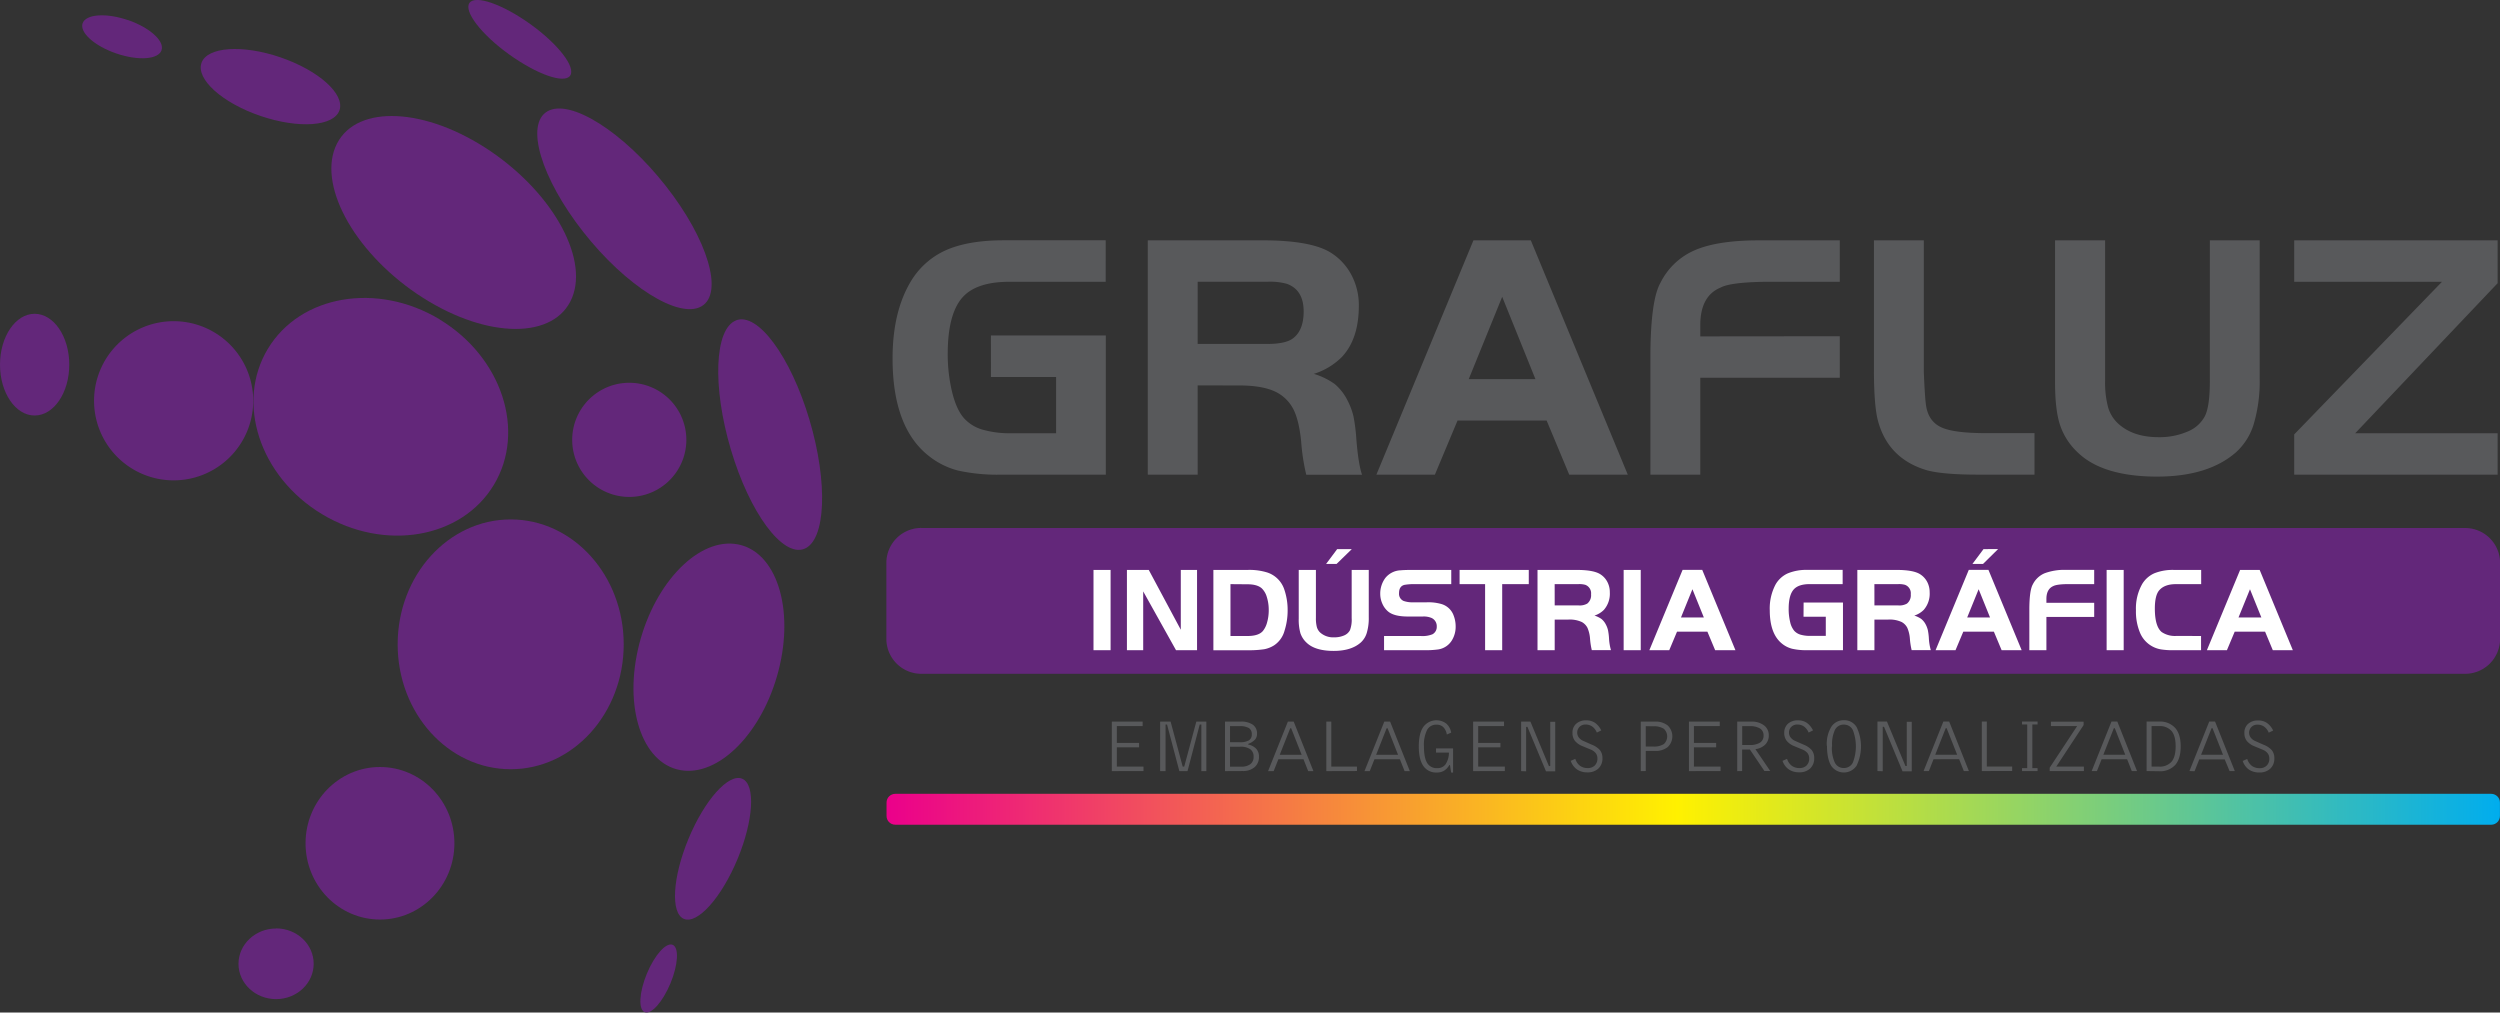
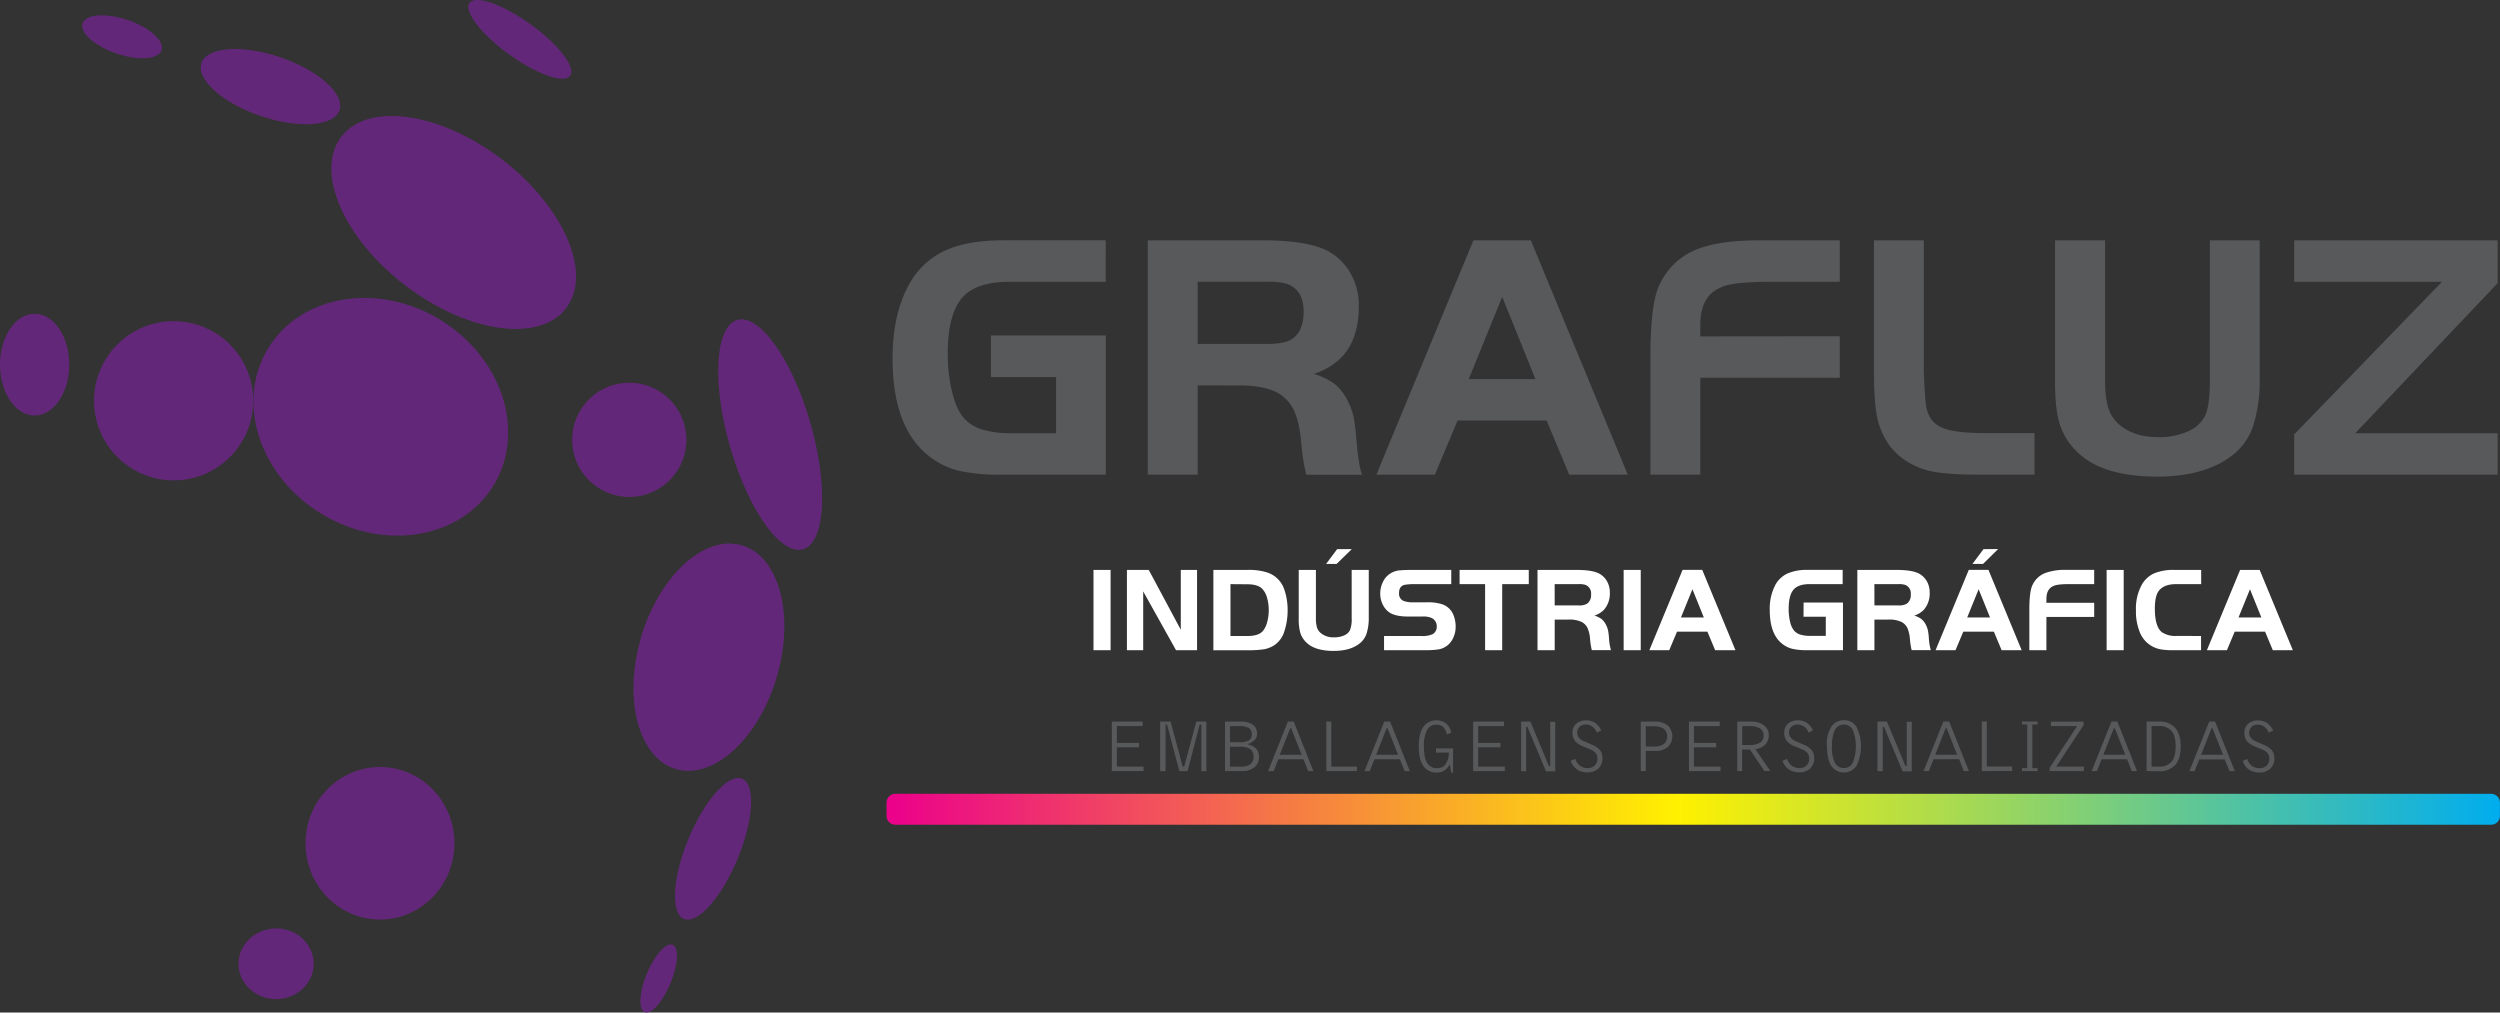
<svg xmlns="http://www.w3.org/2000/svg" viewBox="0 0 858.53 347.72">
  <rect x="0" y="0" width="858.53" height="347.72" fill="#333333" stroke="none" />
  <defs>
    <style>.cls-1{fill:none;clip-rule:evenodd;}.cls-2{fill:#63277a;fill-rule:evenodd;}.cls-3{fill:#58595b;}.cls-4{fill:#fff;}.cls-5{clip-path:url(#clip-path);}.cls-6{fill:url(#Gradiente_sem_nome_2);}</style>
    <clipPath id="clip-path">
      <path class="cls-1" d="M307.45,272.61H855.51a3,3,0,0,1,3,3v4.61a3,3,0,0,1-3,3H307.45a3,3,0,0,1-3-3v-4.61a3,3,0,0,1,3-3" />
    </clipPath>
    <linearGradient id="Gradiente_sem_nome_2" x1="304.43" y1="277.94" x2="858.53" y2="277.94" gradientUnits="userSpaceOnUse">
      <stop offset="0" stop-color="#eb008b" />
      <stop offset="0.49" stop-color="#fff100" />
      <stop offset="1" stop-color="#00adee" />
    </linearGradient>
  </defs>
  <g id="Camada_2" data-name="Camada 2">
    <g id="Camada_1-2" data-name="Camada 1">
      <path class="cls-2" d="M150.93,109.68c21.43,12.91,29.79,38.35,18.67,56.82s-37.52,23-59,10.08S80.85,138.23,92,119.76s37.52-23,59-10.08" />
      <path class="cls-2" d="M59.63,110.3A27.33,27.33,0,1,1,32.3,137.63,27.32,27.32,0,0,1,59.63,110.3" />
      <path class="cls-2" d="M11.89,107.76c6.57,0,11.9,7.82,11.9,17.47s-5.33,17.46-11.9,17.46S0,134.87,0,125.23s5.33-17.47,11.89-17.47" />
      <path class="cls-2" d="M168.37,51.86c22.14,15,34.45,38.09,27.51,51.64s-30.52,12.41-52.65-2.56-34.45-38.09-27.5-51.64,30.51-12.41,52.64,2.56" />
-       <path class="cls-2" d="M175.38,178.38c-21.44,0-38.82,19.2-38.82,42.89s17.38,42.89,38.82,42.89,38.81-19.21,38.81-42.89-17.37-42.89-38.81-42.89" />
      <path class="cls-2" d="M253.32,186.93c13.23,2.47,19.53,21.82,14.07,43.23s-20.59,36.76-33.82,34.29-19.52-21.82-14.06-43.23,20.59-36.76,33.81-34.29" />
-       <path class="cls-2" d="M188.05,38.2c7.8-4.39,25.95,7.06,40.52,25.57s20.07,37.07,12.26,41.46-26-7.07-40.53-25.58S180.24,42.58,188.05,38.2" />
      <path class="cls-2" d="M252.78,110c7.45-2.84,18.72,12.41,25.18,34.09s5.66,41.55-1.8,44.4S257.44,176.1,251,154.43s-5.65-41.56,1.8-44.41" />
      <path class="cls-2" d="M161.23,1c2-2.82,11.43.47,21,7.36S197.82,23.14,195.78,26s-11.42-.47-21-7.36S159.19,3.83,161.23,1" />
      <path class="cls-2" d="M96.33,19.7c13.09,4.48,22.16,12.62,20.25,18.17s-14,6.42-27.14,1.94S67.28,27.19,69.18,21.63s14.06-6.41,27.15-1.93" />
      <path class="cls-2" d="M43.89,6.86c7.49,2.57,12.67,7.22,11.58,10.4s-8,3.67-15.52,1.1S27.28,11.15,28.37,8s8-3.67,15.52-1.11" />
      <path class="cls-2" d="M130.49,263.4c14.12,0,25.56,11.72,25.56,26.19s-11.44,26.19-25.56,26.19-25.56-11.73-25.56-26.19,11.44-26.19,25.56-26.19" />
      <path class="cls-2" d="M94.81,318.82c7.13,0,12.91,5.43,12.91,12.14s-5.78,12.15-12.91,12.15S81.9,337.67,81.9,331s5.78-12.14,12.91-12.14" />
      <path class="cls-2" d="M254.87,267.42c4.65,1.93,3.94,14.27-1.58,27.56s-13.77,22.51-18.42,20.58-3.93-14.28,1.59-27.57,13.77-22.5,18.41-20.57" />
      <path class="cls-2" d="M231,324.46c2.24.92,1.89,6.86-.76,13.24s-6.62,10.82-8.85,9.89-1.89-6.86.76-13.25,6.62-10.81,8.85-9.88" />
      <path class="cls-2" d="M216.1,131.45a19.6,19.6,0,1,1-19.6,19.6,19.6,19.6,0,0,1,19.6-19.6" />
      <path class="cls-3" d="M838.6,96.77H787.86V82.53h69.86V97.25l-48.91,51.53h48.91V163H787.86V149.18ZM722.92,82.53v48.25a33.16,33.16,0,0,0,1,9,12.26,12.26,0,0,0,3.21,5.43q5.13,4.92,14.12,4.92a24.21,24.21,0,0,0,10-1.93,11.57,11.57,0,0,0,5.93-5.28c1.15-2.28,1.71-6.32,1.71-12.11V82.53H776V130a51.51,51.51,0,0,1-2,15.49,21.31,21.31,0,0,1-6.11,9.81q-9.51,8.35-27.05,8.37-18.61,0-27.21-8.19a22.83,22.83,0,0,1-6.19-9.53c-1.15-3.48-1.71-8.38-1.71-14.7V82.53Zm-79.39,0h17.13v45.25c.24,5.73.48,9.55.76,11.44.55,3.67,2.3,6.16,5.25,7.53s8.17,2,15.61,2h16.39V163H680.51q-12.85.06-18.68-1.47-13.33-3.9-16.88-16.9c-.92-3.31-1.38-8.94-1.42-16.87ZM631.8,115.47v14.24H583.9V163H566.77V121q.18-18.19,3.47-23.92a23.5,23.5,0,0,1,11.89-11.2q7.82-3.34,21.9-3.34H631.8V96.77H606.2c-8,.12-13.09.77-15.36,2-4.51,1.87-6.82,6-6.94,12.41v4.34ZM515.87,101.92,504.38,130.2h22.91ZM472.67,163,506,82.53H525.7L559,163H538.89l-7.76-18.59H500.54L492.76,163Zm-61.38-44.89h24q6,0,8.56-1.79,3.84-2.72,3.84-9.37c0-4.93-1.93-8.11-5.79-9.49a21.88,21.88,0,0,0-6.61-.71h-24Zm0,14.24V163H394.16V82.53h39.29q16.94,0,23.67,4.31a20,20,0,0,1,7,7.62,22.17,22.17,0,0,1,2.52,10.48q0,11.49-5.85,17.67a23.45,23.45,0,0,1-9.6,5.78,24.29,24.29,0,0,1,7.14,3.47,17.46,17.46,0,0,1,4.37,5.56,23.77,23.77,0,0,1,2.09,5.51,61.65,61.65,0,0,1,1,7.94c.47,5.77,1.13,9.83,1.95,12.15H448.58a71.31,71.31,0,0,1-1.75-11.47c-.48-4.72-1.33-8.32-2.58-10.84a13.5,13.5,0,0,0-5.63-5.87c-3.09-1.69-7.62-2.51-13.53-2.47Zm-71-17.14h39.46V163H343.89a62.74,62.74,0,0,1-14.81-1.39,26.7,26.7,0,0,1-9.91-4.87Q306.52,147,306.52,123.1q0-15.69,6-26A26.79,26.79,0,0,1,324.66,86c5.13-2.31,11.8-3.48,20-3.48h35.05V96.77H346.64q-10.65,0-15.51,4.73-5.67,5.58-5.67,20A55.58,55.58,0,0,0,327,134.78c1,4,2.35,6.92,4.06,8.85a13.65,13.65,0,0,0,6.32,3.9,33.88,33.88,0,0,0,9.89,1.25h15.41V129.47H340.3Z" />
-       <path class="cls-2" d="M316.39,181.33H846.56a12,12,0,0,1,12,12v26.06a12,12,0,0,1-12,12H316.39a12,12,0,0,1-12-12V193.3a12,12,0,0,1,12-12" />
      <path class="cls-4" d="M772.67,202.36l-3.94,9.69h7.85Zm-14.8,20.93,11.41-27.57H776l11.39,27.57h-6.88l-2.65-6.36H767.42l-2.67,6.36Zm-2-4.88v4.88H746.3a24.37,24.37,0,0,1-4.19-.28,9.5,9.5,0,0,1-7.19-5.68,18.87,18.87,0,0,1-1.41-7.75,17,17,0,0,1,2.16-9.05,9.21,9.21,0,0,1,4.16-3.66,17,17,0,0,1,6.76-1.15h9.32v4.88h-8.66q-3.91,0-5.74,2.11Q740,204.45,740,209c0,4.08.79,6.77,2.35,8.05a8.08,8.08,0,0,0,5.12,1.33Zm-32.43,4.88V195.72h5.86v27.57ZM719.17,207v4.87H702.76v11.41H696.9v-14.4q.06-6.22,1.19-8.19a8,8,0,0,1,4.07-3.83,19.46,19.46,0,0,1,7.5-1.15h9.51v4.88H710.4c-2.72,0-4.48.26-5.26.67q-2.31,1-2.38,4.25V207Zm-33-18.44L681,193.66h-3.64l3.8-5.09Zm-6.68,13.79-3.93,9.69h7.84Zm-14.79,20.93,11.4-27.57h6.76l11.4,27.57h-6.88l-2.66-6.36H674.22l-2.67,6.36Zm-21-15.37h8.23a5.25,5.25,0,0,0,2.93-.62,3.64,3.64,0,0,0,1.32-3.21,3.07,3.07,0,0,0-2-3.25,7.5,7.5,0,0,0-2.26-.24h-8.23Zm0,4.87v10.5h-5.87V195.72h13.46q5.79,0,8.1,1.48a6.9,6.9,0,0,1,2.42,2.61,7.61,7.61,0,0,1,.86,3.59,8.45,8.45,0,0,1-2,6,8,8,0,0,1-3.28,2,8.25,8.25,0,0,1,2.44,1.19,6,6,0,0,1,1.5,1.9,8.31,8.31,0,0,1,.71,1.89,19.6,19.6,0,0,1,.35,2.72,18.48,18.48,0,0,0,.67,4.16h-6.58a24.88,24.88,0,0,1-.6-3.93,11.52,11.52,0,0,0-.88-3.71,4.67,4.67,0,0,0-1.93-2,9.79,9.79,0,0,0-4.64-.85Zm-24.32-5.87h13.52v16.37H620.56a21.16,21.16,0,0,1-5.07-.48,9,9,0,0,1-3.4-1.66q-4.32-3.35-4.33-11.53a17.54,17.54,0,0,1,2-8.91,9.17,9.17,0,0,1,4.16-3.79,16.73,16.73,0,0,1,6.87-1.2h12v4.88H621.5q-3.64,0-5.31,1.62-1.94,1.91-1.94,6.83a18.85,18.85,0,0,0,.51,4.57,7.13,7.13,0,0,0,1.39,3,4.74,4.74,0,0,0,2.16,1.34,11.69,11.69,0,0,0,3.39.42H627V211.8h-7.65Zm-38.18-4.56-3.93,9.69h7.85Zm-14.79,20.93,11.41-27.57h6.75l11.4,27.57H589l-2.66-6.36H575.91l-2.67,6.36Zm-8.83,0V195.72h5.87v27.57Zm-23.68-15.37h8.24a5.25,5.25,0,0,0,2.93-.62,3.64,3.64,0,0,0,1.32-3.21,3.08,3.08,0,0,0-2-3.25,7.5,7.5,0,0,0-2.26-.24h-8.24Zm0,4.87v10.5H528V195.72h13.46q5.79,0,8.1,1.48a6.79,6.79,0,0,1,2.41,2.61,7.5,7.5,0,0,1,.86,3.59,8.45,8.45,0,0,1-2,6,8,8,0,0,1-3.28,2,8.25,8.25,0,0,1,2.44,1.19,5.86,5.86,0,0,1,1.49,1.9,7.92,7.92,0,0,1,.72,1.89,19.6,19.6,0,0,1,.35,2.72,18.48,18.48,0,0,0,.67,4.16h-6.58a24.88,24.88,0,0,1-.6-3.93,11.52,11.52,0,0,0-.88-3.71,4.73,4.73,0,0,0-1.93-2,9.82,9.82,0,0,0-4.64-.85ZM510,200.6h-8.76v-4.88H525v4.88h-9.13v22.69H510ZM475.3,223.29v-4.88h12.59a9.05,9.05,0,0,0,4.05-.6,2.88,2.88,0,0,0,1.46-2.62,3.11,3.11,0,0,0-1.71-2.94,6.8,6.8,0,0,0-3.09-.53h-5.12q-4.69,0-6.76-1.7a7.22,7.22,0,0,1-2-2.7,8.25,8.25,0,0,1-.73-3.45,9,9,0,0,1,1.7-5.32,7.06,7.06,0,0,1,5.32-2.7c.83-.08,2.05-.13,3.69-.13h13.68v4.88H486a19.18,19.18,0,0,0-3.69.25c-1.24.31-1.86,1.25-1.86,2.83a2.65,2.65,0,0,0,1.56,2.69,9.31,9.31,0,0,0,3.48.47h4.42a16.16,16.16,0,0,1,5.09.59,6.34,6.34,0,0,1,4,3.46,10.45,10.45,0,0,1,.89,4.28,8.88,8.88,0,0,1-1.15,4.49,6.66,6.66,0,0,1-4.89,3.37,32,32,0,0,1-4.73.26Zm-11.07-34.72L459,193.66H455.4l3.8-5.09Zm-12.33,7.15v16.53a11.64,11.64,0,0,0,.32,3.07,4.18,4.18,0,0,0,1.1,1.86,6.73,6.73,0,0,0,4.84,1.69,8.34,8.34,0,0,0,3.44-.66,4,4,0,0,0,2-1.81,10.27,10.27,0,0,0,.58-4.15V195.72h5.87V212a17.58,17.58,0,0,1-.67,5.3,7.29,7.29,0,0,1-2.09,3.36q-3.26,2.87-9.26,2.87-6.39,0-9.32-2.81a7.92,7.92,0,0,1-2.13-3.26,17,17,0,0,1-.58-5V195.72Zm-29.34,4.88v17.81h5.84c2.54,0,4.31-.57,5.29-1.72a7.82,7.82,0,0,0,1.46-3,15.17,15.17,0,0,0,.55-4.17,14.81,14.81,0,0,0-.65-4.47,6.72,6.72,0,0,0-1.74-3q-1.56-1.4-4.91-1.4Zm-5.87-4.88H428.4a20.69,20.69,0,0,1,6.77.87,9.19,9.19,0,0,1,5.89,5.9,21.74,21.74,0,0,1,1.13,7.07,22.91,22.91,0,0,1-1.07,7.05,8.77,8.77,0,0,1-3.57,5,9.71,9.71,0,0,1-3.44,1.35,35.58,35.58,0,0,1-5.71.34H416.69Zm-24.1,7.37v20.2H387V195.72h7.5l11,20.54V195.72h5.58v27.57h-7.22Zm-17.07,20.2V195.72h5.87v27.57Z" />
      <path class="cls-3" d="M770.12,261.34l1.6-.71a4.79,4.79,0,0,0,1.6,2.38,4.38,4.38,0,0,0,2.67.79,3.29,3.29,0,0,0,2.42-.89,3.23,3.23,0,0,0,.9-2.4,2.89,2.89,0,0,0-.57-1.82,4.07,4.07,0,0,0-1.75-1.25l-2.82-1.17a6.37,6.37,0,0,1-2.6-1.84,4.32,4.32,0,0,1-.82-2.7,4,4,0,0,1,1.27-3.15,4.94,4.94,0,0,1,3.46-1.16,5.17,5.17,0,0,1,3,.84,6.74,6.74,0,0,1,2.15,2.61l-1.52.74a4.78,4.78,0,0,0-1.56-2.06,3.91,3.91,0,0,0-2.29-.7,2.84,2.84,0,0,0-2.08.79,2.82,2.82,0,0,0-.26,3.65,3.85,3.85,0,0,0,1.55,1.19l2.88,1.28a7.07,7.07,0,0,1,2.87,1.93,4.34,4.34,0,0,1,.82,2.74,4.65,4.65,0,0,1-1.4,3.54,5.27,5.27,0,0,1-3.77,1.31,6.18,6.18,0,0,1-3.57-1,5.85,5.85,0,0,1-2.14-3m-18.28,3.51,6.8-17h2l6.78,17h-1.8L764,260.79h-8.75l-1.61,4.06Zm4-5.6h7.53l-3.6-9.12h-.33Zm-17,4.07h2.51a5.34,5.34,0,0,0,4.35-1.69c.94-1.13,1.4-2.88,1.4-5.27s-.46-4.13-1.4-5.26a5.34,5.34,0,0,0-4.35-1.69h-2.51Zm-1.71,1.53v-17h4.35A7,7,0,0,1,747,250q1.88,2.16,1.88,6.33T747,262.7a7,7,0,0,1-5.53,2.15Zm-18.86,0,6.8-17h2l6.77,17h-1.8l-1.6-4.06h-8.76l-1.61,4.06Zm4-5.6h7.53l-3.6-9.12h-.32Zm-18.42,5.6v-1.17l9.42-14.27h-9v-1.53h11.23v1.17l-9.39,14.27h9.48v1.53Zm-9.51,0v-1h1.79v-15h-1.79v-1h5.34v1h-1.79v15h1.79v1Zm-13.8,0v-17h1.71v15.44H691v1.53Zm-20,0,6.79-17h2l6.77,17H674.4l-1.61-4.06H664l-1.6,4.06Zm4-5.6h7.53l-3.61-9.12h-.32Zm-19.84,5.6v-17H648l6.35,15.26h.46V247.88h1.71v17h-3.17L647,249.59h-.45v15.26Zm-17.4-8.74a11.38,11.38,0,0,1,1.54-6.43,5,5,0,0,1,4.34-2.29,4.91,4.91,0,0,1,4.35,2.33,15.29,15.29,0,0,1,0,13.29,5.25,5.25,0,0,1-8.73,0C627.91,261.4,627.41,259.12,627.41,256.11Zm1.76.25a11.93,11.93,0,0,0,1,5.58,3.32,3.32,0,0,0,3.09,1.86,3.36,3.36,0,0,0,3.1-1.86,15.49,15.49,0,0,0,0-11.16,3.36,3.36,0,0,0-3.1-1.88,3.31,3.31,0,0,0-3.08,1.87A11.89,11.89,0,0,0,629.17,256.36Zm-17,5,1.6-.71a4.81,4.81,0,0,0,1.61,2.38,4.34,4.34,0,0,0,2.67.79,3.31,3.31,0,0,0,2.42-.89,3.23,3.23,0,0,0,.9-2.4,2.89,2.89,0,0,0-.57-1.82,4.11,4.11,0,0,0-1.76-1.25l-2.82-1.17a6.32,6.32,0,0,1-2.59-1.84,4.32,4.32,0,0,1-.83-2.7,4.08,4.08,0,0,1,1.27-3.15,5,5,0,0,1,3.47-1.16,5.2,5.2,0,0,1,3,.84,6.72,6.72,0,0,1,2.14,2.61l-1.51.74a4.72,4.72,0,0,0-1.57-2.06,3.88,3.88,0,0,0-2.29-.7,2.84,2.84,0,0,0-2.08.79,2.72,2.72,0,0,0-.8,2,2.63,2.63,0,0,0,.55,1.63,3.75,3.75,0,0,0,1.54,1.19l2.89,1.28a7.09,7.09,0,0,1,2.86,1.93,4.34,4.34,0,0,1,.82,2.74,4.64,4.64,0,0,1-1.39,3.54,5.31,5.31,0,0,1-3.77,1.31,6.15,6.15,0,0,1-3.57-1A5.81,5.81,0,0,1,612.16,261.34Zm-15.52,3.51v-17h4.82a6.89,6.89,0,0,1,4.39,1.29,4.18,4.18,0,0,1,1.63,3.46,4.34,4.34,0,0,1-1.22,3.14,5.85,5.85,0,0,1-3.38,1.57l5.11,7.51h-2l-5-7.39h-2.66v7.39Zm1.71-15.44v6.47h2.5a6.53,6.53,0,0,0,3.62-.81,2.75,2.75,0,0,0,1.22-2.44,2.7,2.7,0,0,0-1.21-2.41,6.55,6.55,0,0,0-3.63-.81Zm-18.29,15.44v-17h10.58v1.53h-8.87v5.78h7.64v1.53h-7.64v6.6h9.15v1.53Zm-14.83-15.44v7h2.54a6.34,6.34,0,0,0,3.66-.84,3.56,3.56,0,0,0,0-5.26,6.25,6.25,0,0,0-3.66-.85Zm-1.71,15.44v-17h4.83a6.66,6.66,0,0,1,4.43,1.33,5.13,5.13,0,0,1,0,7.41,6.66,6.66,0,0,1-4.43,1.33h-3.12v6.9Zm-24.09-3.51,1.61-.71a4.79,4.79,0,0,0,1.6,2.38,4.38,4.38,0,0,0,2.67.79,3.29,3.29,0,0,0,2.42-.89,3.23,3.23,0,0,0,.9-2.4,2.89,2.89,0,0,0-.57-1.82,4.14,4.14,0,0,0-1.75-1.25l-2.82-1.17a6.3,6.3,0,0,1-2.6-1.84,4.32,4.32,0,0,1-.82-2.7,4,4,0,0,1,1.27-3.15,4.94,4.94,0,0,1,3.46-1.16,5.17,5.17,0,0,1,3,.84,6.74,6.74,0,0,1,2.15,2.61l-1.52.74a4.78,4.78,0,0,0-1.56-2.06,3.91,3.91,0,0,0-2.29-.7,2.82,2.82,0,0,0-2.08.79,2.82,2.82,0,0,0-.26,3.65,3.79,3.79,0,0,0,1.55,1.19l2.88,1.28a7.14,7.14,0,0,1,2.87,1.93,4.4,4.4,0,0,1,.82,2.74,4.65,4.65,0,0,1-1.4,3.54,5.27,5.27,0,0,1-3.77,1.31,6.18,6.18,0,0,1-3.57-1A5.86,5.86,0,0,1,539.43,261.34Zm-17,3.51v-17h3.19l6.35,15.26h.46V247.88h1.71v17h-3.17l-6.37-15.26h-.45v15.26Zm-16.48,0v-17H516.5v1.53h-8.87v5.78h7.64v1.53h-7.64v6.6h9.15v1.53Zm-7.56.48-.39-2.55h-.23a5.44,5.44,0,0,1-1.82,1.94,4.66,4.66,0,0,1-2.45.61,5.26,5.26,0,0,1-4.65-2.25q-1.56-2.25-1.56-6.72t1.55-6.68a5.59,5.59,0,0,1,7.87-1.17,5.21,5.21,0,0,1,1.7,3.13l-1.49.64a4.66,4.66,0,0,0-1.22-2.54,3.21,3.21,0,0,0-2.32-.84,3.52,3.52,0,0,0-3.26,1.84,11.56,11.56,0,0,0-1.06,5.62c0,2.59.36,4.48,1.1,5.68a3.77,3.77,0,0,0,3.47,1.79,3.39,3.39,0,0,0,2.86-1.33,7.27,7.27,0,0,0,1.15-4h-4.43V257H499v8.33Zm-29.75-.48,6.8-17h2l6.77,17h-1.8l-1.61-4.06H472l-1.61,4.06Zm4-5.6h7.53l-3.6-9.12h-.33Zm-17.11,5.6v-17h1.71v15.44H466v1.53Zm-20,0,6.8-17h2l6.77,17h-1.8l-1.6-4.06H439l-1.61,4.06Zm4-5.6h7.53l-3.6-9.12h-.32Zm-18.79,5.6v-17H426a7.07,7.07,0,0,1,4.24,1.06,3.65,3.65,0,0,1,1.44,3.14,3,3,0,0,1-.71,2,6,6,0,0,1-2.32,1.44v.24a5.14,5.14,0,0,1,2.77,1.47,3.91,3.91,0,0,1,.92,2.69,4.56,4.56,0,0,1-1.5,3.61,6.05,6.05,0,0,1-4.12,1.32Zm1.72-15.44v5.52h3.29a6,6,0,0,0,3.19-.64,2.29,2.29,0,0,0,1-2.09,2.42,2.42,0,0,0-1-2.14,6,6,0,0,0-3.22-.65Zm0,13.91h3.8a5,5,0,0,0,3.21-.88,3.05,3.05,0,0,0,1.09-2.54,3,3,0,0,0-1.16-2.58,5.82,5.82,0,0,0-3.47-.85h-3.47Zm-24,1.53v-17H402l4.15,15.44h.53l4.15-15.44h3.44v17h-1.71v-16H412l-4.19,16H405l-4.22-16h-.51v16Zm-16.59,0v-17h10.58v1.53h-8.86v5.78h7.64v1.53h-7.64v6.6h9.15v1.53Z" />
      <g class="cls-5">
        <rect class="cls-6" x="304.43" y="272.61" width="554.11" height="10.66" />
      </g>
    </g>
  </g>
</svg>